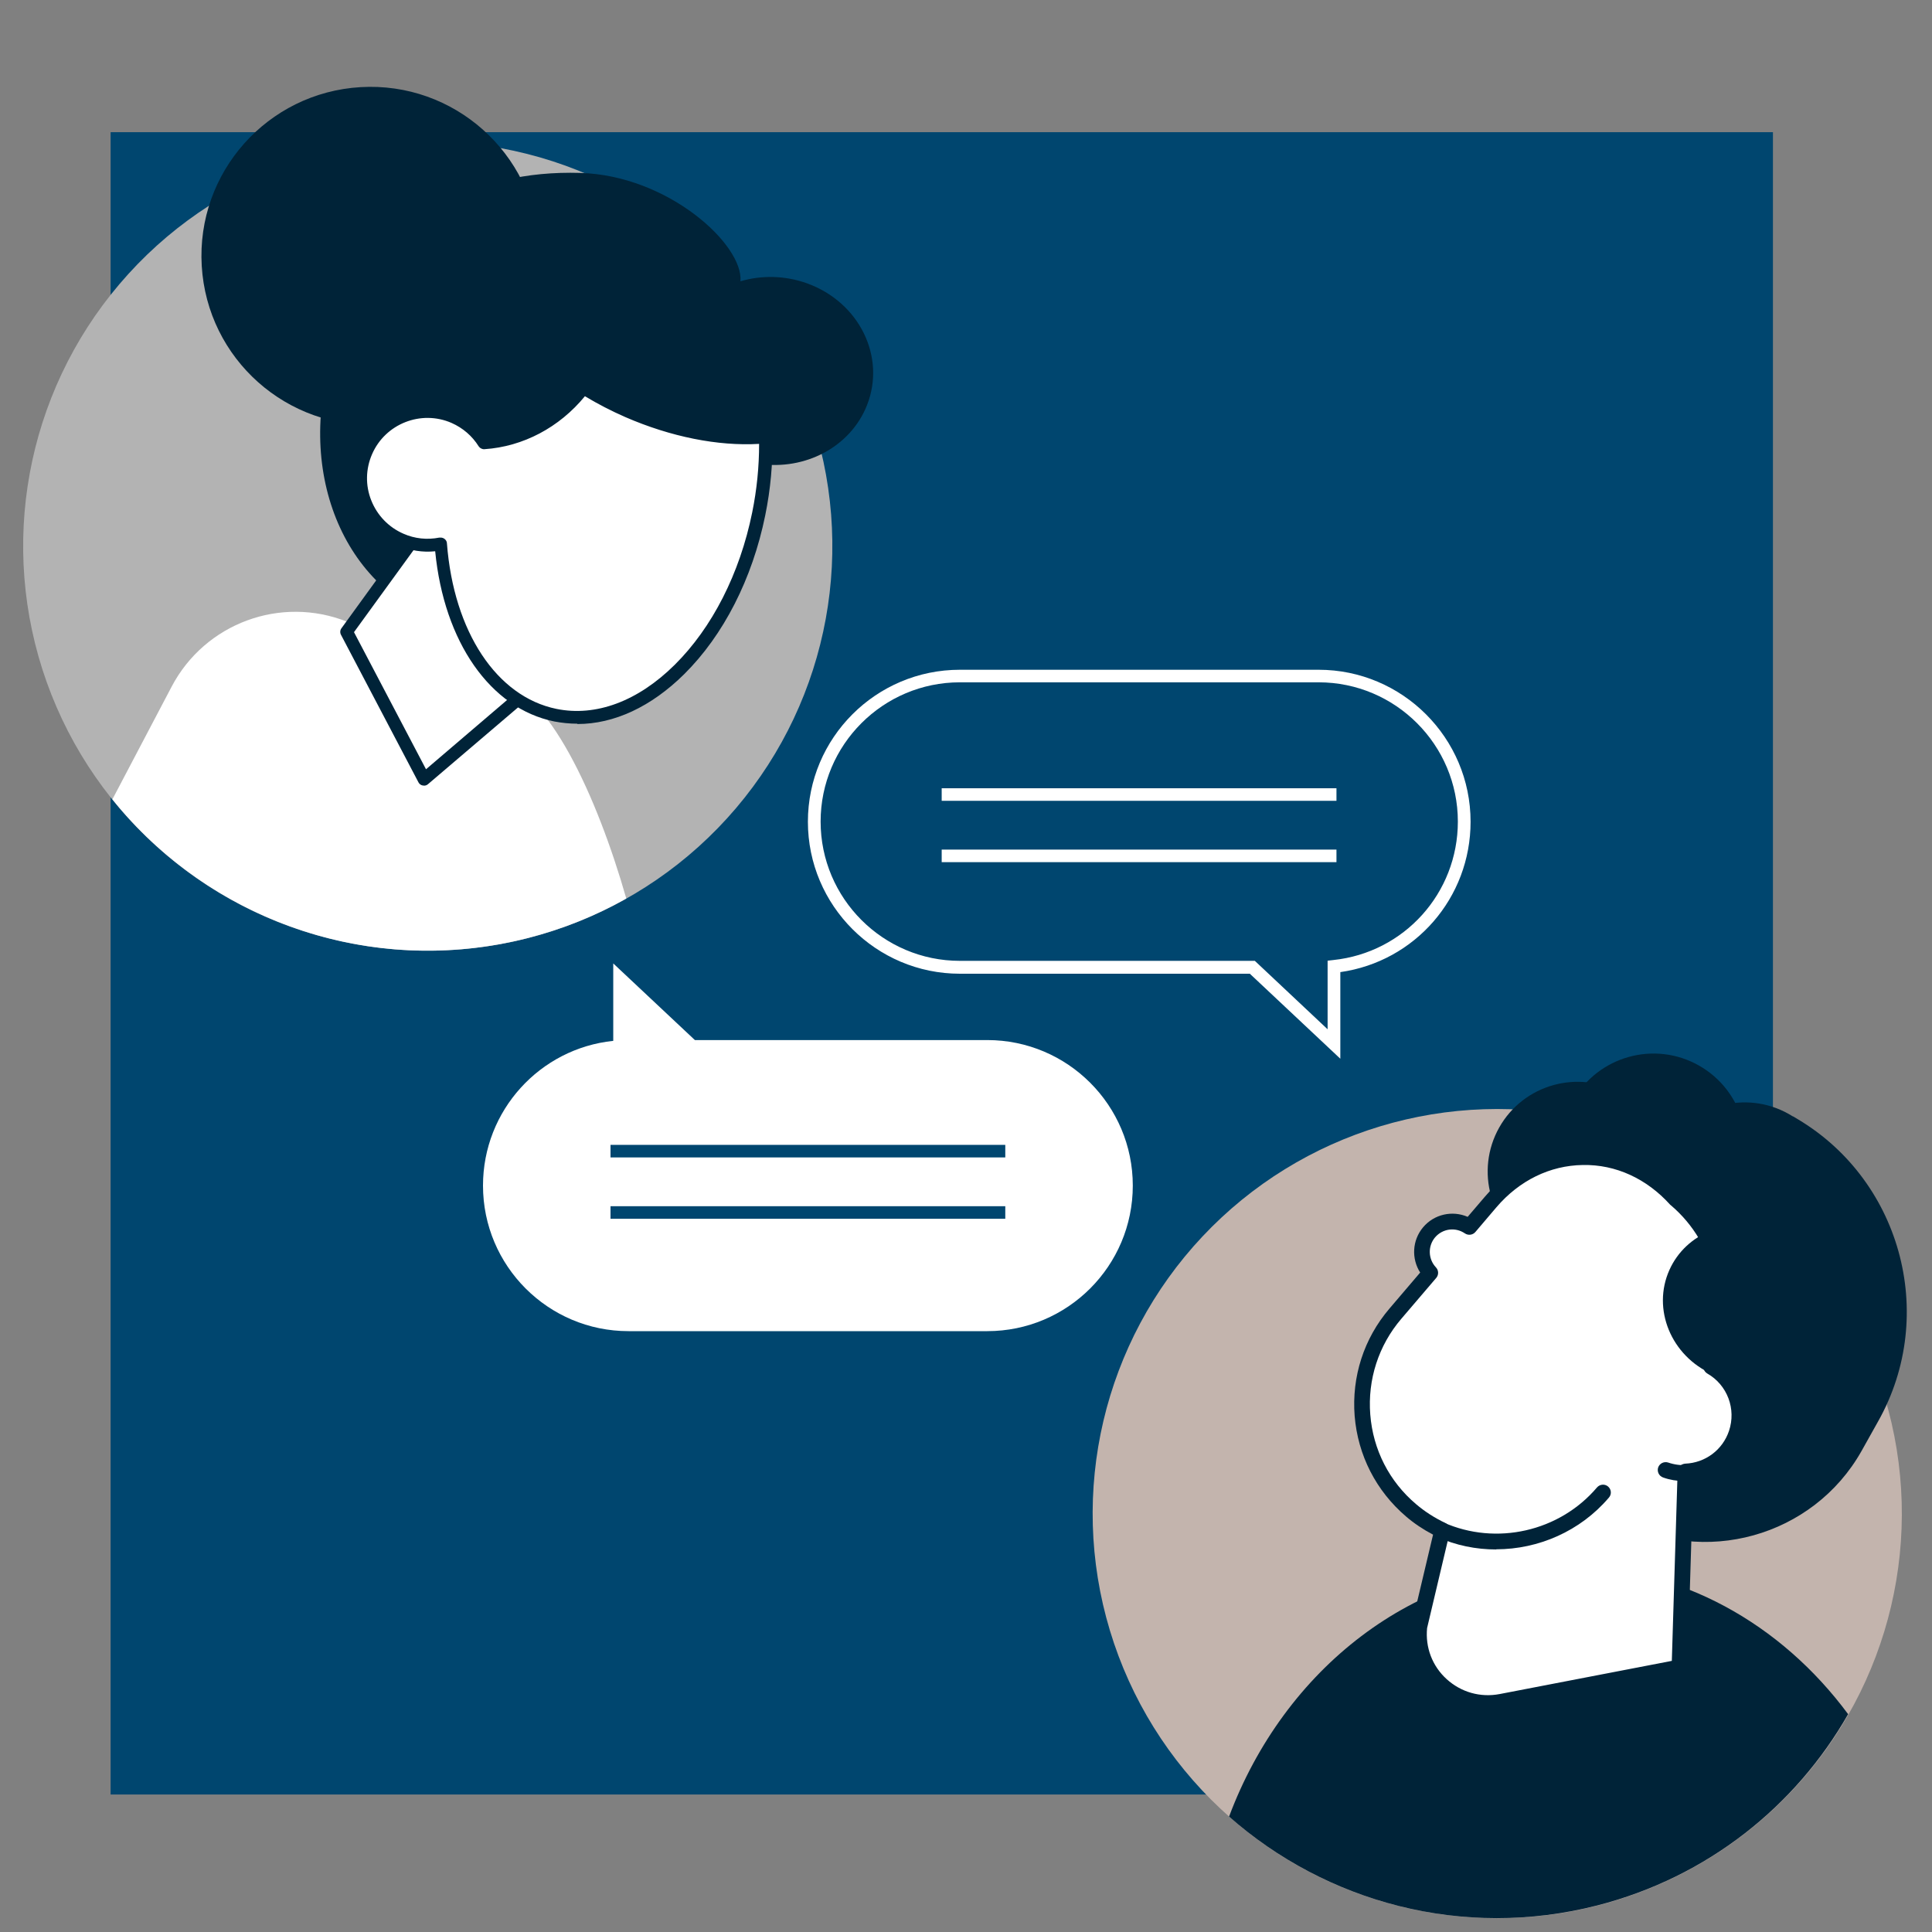
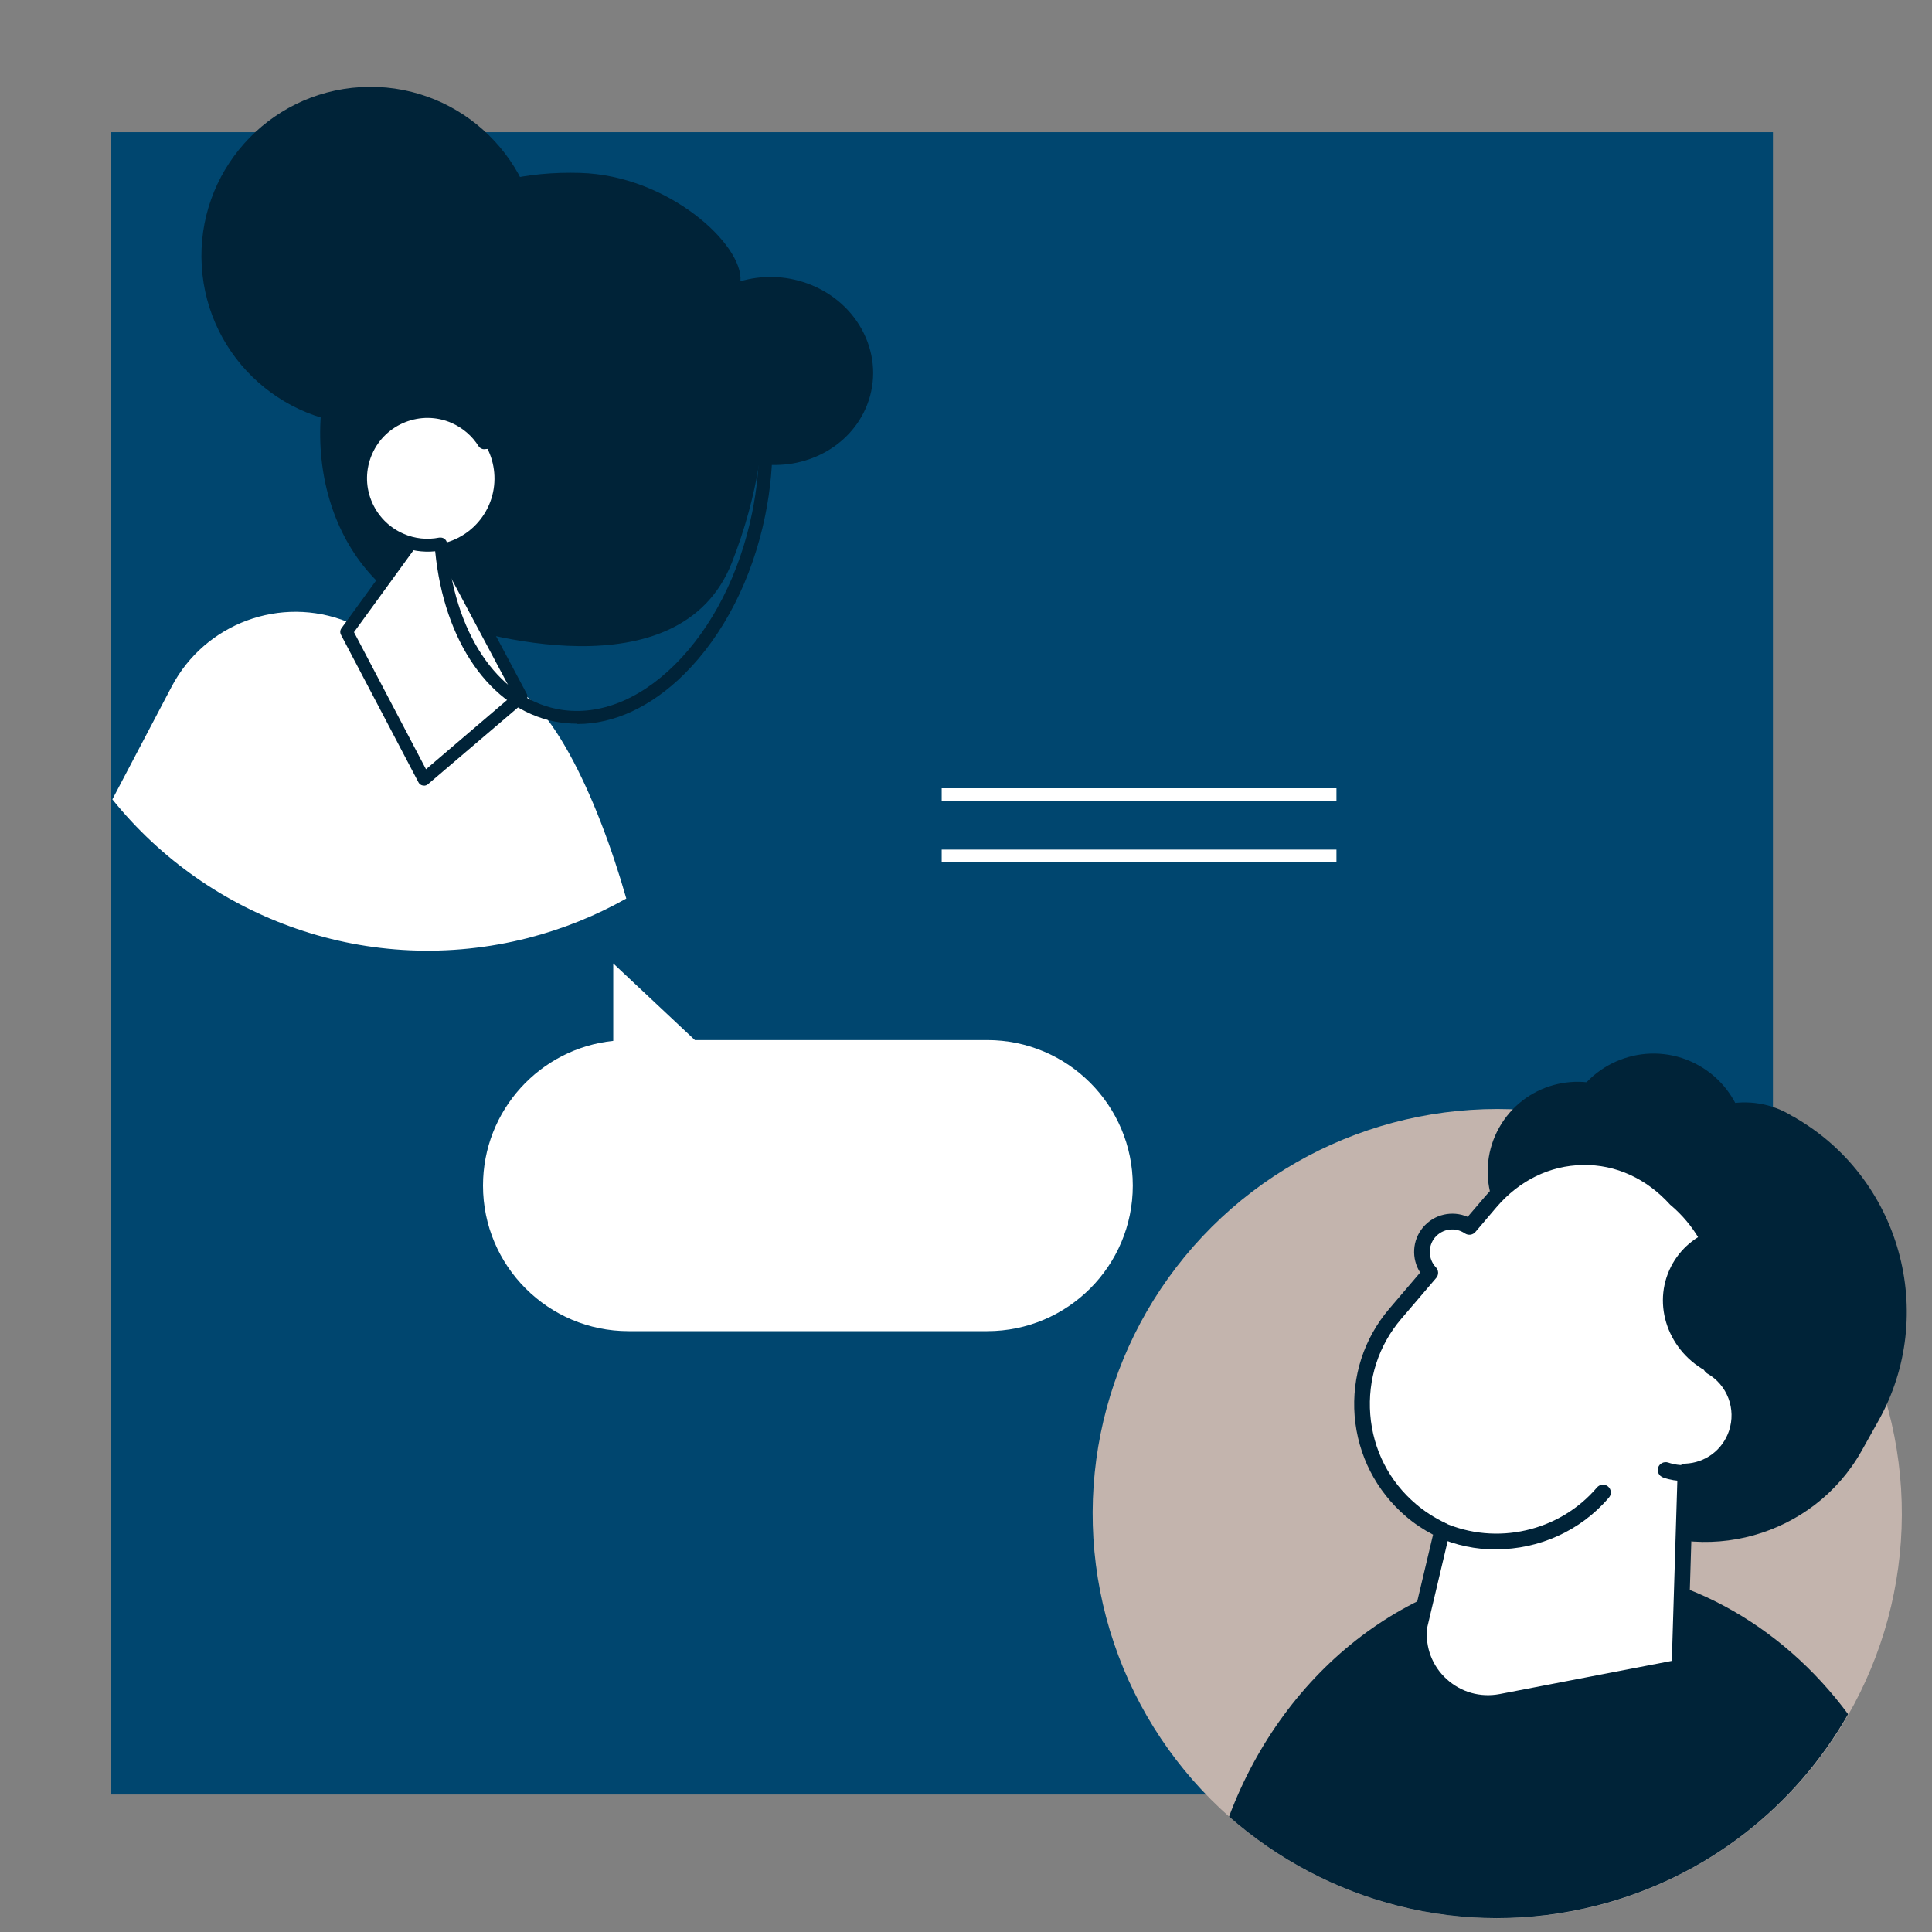
<svg xmlns="http://www.w3.org/2000/svg" viewBox="0 0 120 120">
  <rect x="0" y="0" width="120" height="120" fill="#808080" stroke="none" />
  <defs>
    <style>
      .cls-1 {
        fill: #002338;
      }

      .cls-2 {
        fill: #00466f;
      }

      .cls-3 {
        fill: #fff;
      }

      .cls-4 {
        fill: #c3b4ad;
      }

      .cls-5 {
        fill: #b3b3b3;
      }
    </style>
  </defs>
  <g id="Calque_1" data-name="Calque 1">
    <rect class="cls-2" x="6.87" y="8.21" width="103.25" height="103.25" />
  </g>
  <g id="Calque_2" data-name="Calque 2">
    <circle class="cls-4" cx="92.99" cy="94.01" r="25.13" transform="translate(-19.8 163.02) rotate(-76.77)" />
    <path class="cls-1" d="M97.29,97.27c-9.44,0-17.53,6.42-20.95,15.56,6.03,5.32,14.5,7.66,22.87,5.52,6.86-1.76,12.33-6.18,15.58-11.88-4.16-5.62-10.46-9.2-17.51-9.2Z" />
-     <circle class="cls-5" cx="26.57" cy="33.92" r="25.13" transform="translate(-11.58 53.95) rotate(-79.63)" />
    <circle class="cls-1" cx="23.01" cy="15.89" r="10.5" transform="translate(-.89 1.38) rotate(-3.36)" />
    <path class="cls-3" d="M30.71,42.26l-9.14-3.64c-4.13-1.65-8.84.09-10.91,4.03l-3.68,7c5.98,7.44,15.96,11.13,25.82,8.61,2.18-.56,4.22-1.39,6.1-2.45-1.79-6.28-4.92-13.19-8.19-13.56Z" />
    <path class="cls-1" d="M36.03,10.74c5.48.15,10.16,4.47,9.96,6.73,1.3-.38,2.75-.37,4.14.13,3.24,1.17,4.91,4.56,3.72,7.57-1.03,2.6-3.85,4.06-6.7,3.64-.32,2-.88,4.06-1.69,6.13-3.25,8.25-15.94,4.41-18.27,3.56-6.32-2.29-9.06-10.18-6.13-17.63,2.94-7.45,8.36-10.32,14.98-10.13Z" />
    <g>
      <polygon class="cls-3" points="26.33 48.4 32.37 43.25 26.55 32.32 21.53 39.24 26.33 48.4" />
      <path class="cls-1" d="M26.33,48.79s-.05,0-.07,0c-.12-.02-.22-.1-.27-.2l-4.81-9.16c-.07-.13-.06-.29.03-.41l5.02-6.92c.08-.11.21-.17.34-.16.13,0,.26.09.32.21l5.82,10.93c.09.16.05.36-.09.48l-6.04,5.15c-.07.06-.16.09-.25.09ZM21.99,39.27l4.47,8.51,5.42-4.63-5.38-10.1-4.51,6.21Z" />
    </g>
    <path class="cls-1" d="M35.07,15.98c1.33.85,2.25,1.95,2.57,3.2.9,3.55-3.55,9.29-9.53,8.22-.37-.07-.71-.32-1.09-.3,1.08-5.4,4.24-9.54,8.04-11.13Z" />
    <path class="cls-1" d="M47.7,27.14c-2.52.26-5.61-.25-8.68-1.58-5.16-2.25-8.64-6.13-8.77-9.41,2.53-2.15,5.55-3.13,8.54-2.47,5.11,1.13,8.58,6.72,8.91,13.47Z" />
    <path class="cls-3" d="M22.76,28.06c-.91,2.1.05,4.54,2.15,5.46,2.1.91,4.54-.05,5.46-2.15.91-2.1-.05-4.54-2.15-5.46s-4.54.05-5.46,2.15Z" />
    <g>
-       <path class="cls-3" d="M28.22,25.92c.8.35,1.43.91,1.86,1.6,2.62-.17,4.81-1.62,6.18-3.41.85.53,1.78,1.02,2.77,1.45,3.01,1.31,6.03,1.82,8.53,1.6.03,1.53-.1,3.13-.43,4.76-1.63,7.99-7.28,13.59-12.63,12.51-4-.81-6.7-5.15-7.12-10.64-.8.16-1.66.09-2.46-.26-2.1-.91-3.06-3.36-2.15-5.46.91-2.1,3.36-3.06,5.46-2.15Z" />
      <path class="cls-1" d="M35.85,44.95c-.48,0-.96-.05-1.43-.14-3.97-.81-6.84-4.94-7.39-10.57-.77.08-1.55-.04-2.26-.35-1.11-.48-1.97-1.37-2.41-2.5-.44-1.13-.42-2.36.06-3.47,1-2.29,3.68-3.35,5.98-2.35.77.33,1.42.87,1.9,1.55,2.2-.21,4.25-1.38,5.66-3.24.12-.16.35-.2.52-.1.85.53,1.77,1.01,2.72,1.43,2.84,1.24,5.8,1.79,8.34,1.57.11,0,.22.03.3.1.08.07.13.18.13.28.04,1.6-.11,3.23-.44,4.85-.8,3.94-2.59,7.44-5.03,9.86-2.05,2.03-4.36,3.1-6.63,3.1ZM27.37,33.39c.09,0,.17.03.24.08.09.07.15.17.15.28.42,5.49,3.09,9.52,6.8,10.28,2.45.5,5.06-.47,7.35-2.74,2.33-2.31,4.04-5.67,4.81-9.46.29-1.42.43-2.85.43-4.26-2.56.15-5.49-.44-8.3-1.66-.87-.38-1.72-.82-2.52-1.3-1.59,1.94-3.84,3.13-6.24,3.29-.14.01-.28-.06-.36-.18-.4-.64-.98-1.14-1.68-1.45-1.9-.83-4.12.05-4.94,1.94-.4.92-.42,1.94-.05,2.87.37.93,1.08,1.67,2,2.07.7.31,1.47.39,2.23.24.03,0,.05,0,.08,0Z" />
    </g>
    <path class="cls-1" d="M95.85,91.74l4.63,2.61c5.32,3,12.14,1.1,15.14-4.22l1.03-1.84c3.76-6.67,1.38-15.2-5.29-18.95l-1.54,1.55c-4.18-2.36-9.52-.86-11.88,3.32l-4.67,8.29c-1.83,3.25-.67,7.41,2.58,9.25Z" />
    <ellipse class="cls-1" cx="104.1" cy="82.64" rx="11.72" ry="12.48" transform="translate(-.34 164.85) rotate(-76.65)" />
    <path class="cls-1" d="M106.77,85.01c1.67-3.64,1.04-8.07-1.77-10.71h0c-1.75-1.64-4-2.26-6.17-1.91,1.04.36,3.89,1.52,4.01,3.62.14,2.57-.85,7.16,3.93,9Z" />
    <path class="cls-1" d="M93.12,70.03c-1.51,2.68-.56,6.09,2.12,7.6,2.68,1.51,6.09.56,7.6-2.12,1.51-2.68.56-6.09-2.12-7.6-2.68-1.51-6.09-.56-7.6,2.12Z" />
    <path class="cls-1" d="M112.45,71.93c4.88,3.63,6.49,10.33,3.65,15.83-1.63.12-3.33-.23-4.89-1.11-4.04-2.28-5.56-7.24-3.39-11.09,1.03-1.83,2.72-3.08,4.63-3.64Z" />
    <path class="cls-1" d="M103.5,71.31c-1.51,2.68-.56,6.09,2.12,7.6,2.68,1.51,6.09.56,7.6-2.12s.56-6.09-2.12-7.6c-2.68-1.51-6.09-.56-7.6,2.12Z" />
    <path class="cls-1" d="M97.7,68.36c-1.56,2.76-.58,6.26,2.18,7.82,2.76,1.56,6.26.58,7.82-2.18,1.56-2.76.58-6.26-2.18-7.82-2.76-1.56-6.26-.58-7.82,2.18Z" />
    <path class="cls-3" d="M91.27,76.2l1.31-1.54c3.12-3.66,8.31-3.73,11.53-.16h0c3.07,2.62,3.86,6.92,2.17,10.39,1.42.82,2.12,2.55,1.57,4.16h0c-.48,1.4-1.76,2.3-3.16,2.36l-.37,12.16-11.07,2.14c-2.83.55-5.39-1.8-5.09-4.67h0l1.42-5.99c-.68-.32-1.33-.73-1.93-1.24-3.64-3.11-4.08-8.58-.97-12.22l2.17-2.54c-.65-.69-.7-1.76-.08-2.51h0c.63-.75,1.71-.88,2.51-.34Z" />
    <path class="cls-1" d="M92.41,106.28c-1.18,0-2.32-.44-3.22-1.26-1.13-1.04-1.68-2.5-1.52-4.03,0-.02,0-.04.01-.06l1.33-5.61c-.61-.32-1.18-.7-1.68-1.13-1.86-1.59-2.99-3.8-3.19-6.24-.19-2.44.57-4.81,2.16-6.67l1.91-2.24c-.55-.86-.5-2,.18-2.81.69-.82,1.82-1.06,2.77-.65l1.06-1.24c1.6-1.88,3.77-2.93,6.09-2.96,2.32-.04,4.5.95,6.15,2.77,3.05,2.62,4.03,6.9,2.45,10.57,1.38,1.02,1.98,2.84,1.41,4.5-.48,1.42-1.69,2.42-3.15,2.64l-.36,11.73c0,.23-.17.42-.4.47l-11.07,2.14c-.31.06-.62.09-.92.09ZM88.64,101.12c-.12,1.2.32,2.36,1.21,3.17.9.82,2.1,1.16,3.3.93l10.69-2.06.36-11.77c0-.26.21-.46.47-.48,1.25-.05,2.32-.85,2.72-2.03.46-1.36-.1-2.86-1.35-3.57-.22-.13-.31-.41-.2-.64,1.63-3.35.79-7.38-2.05-9.8-.02-.01-.03-.03-.05-.04-1.46-1.62-3.38-2.51-5.43-2.47-2.04.03-3.94.96-5.36,2.62l-1.31,1.54c-.16.19-.44.23-.65.09-.6-.41-1.39-.3-1.86.25-.45.54-.43,1.34.06,1.86.17.18.18.46.02.65l-2.17,2.54c-1.42,1.66-2.1,3.78-1.93,5.95.17,2.18,1.18,4.16,2.85,5.57.54.46,1.15.85,1.82,1.17.21.1.32.33.27.56l-1.41,5.96Z" />
    <path class="cls-1" d="M104.59,91.99c-.43,0-.87-.07-1.29-.22-.26-.09-.39-.37-.31-.62.09-.26.37-.39.62-.31.76.26,1.57.21,2.29-.15.72-.35,1.26-.97,1.52-1.72.09-.26.37-.39.62-.31.26.09.39.37.31.62-.34,1.01-1.06,1.82-2.01,2.29-.55.27-1.15.41-1.75.41Z" />
    <path class="cls-1" d="M106.27,76.43c3.14,1.91,4.48,5.85,3.08,9.31-.97.16-2.02.05-3-.39-2.56-1.14-3.75-4.04-2.66-6.47.52-1.16,1.46-2,2.58-2.44Z" />
    <path class="cls-1" d="M92.93,96.24c-1.25,0-2.5-.25-3.68-.78-.25-.11-.36-.4-.25-.65.11-.25.4-.36.65-.25,3.28,1.46,7.21.57,9.54-2.17.18-.21.49-.23.69-.06.21.18.23.49.05.69-1.77,2.08-4.37,3.21-7,3.21Z" />
    <path class="cls-3" d="M61.32,82.68h-22.28c-4.99,0-9.04-4.05-9.04-9.04h0c0-4.67,3.54-8.52,8.09-8.99v-4.81l5.07,4.76h18.16c4.99,0,9.04,4.05,9.04,9.04h0c0,4.99-4.05,9.04-9.04,9.04Z" />
    <g>
-       <rect class="cls-2" x="37.92" y="74.92" width="24.52" height=".78" />
-       <rect class="cls-2" x="37.92" y="71.11" width="24.52" height=".78" />
-     </g>
+       </g>
    <g>
-       <path class="cls-3" d="M83.24,65.75l-5.61-5.27h-18.01c-5.2,0-9.44-4.23-9.44-9.44s4.23-9.44,9.44-9.44h22.28c5.2,0,9.44,4.23,9.44,9.44,0,4.73-3.45,8.68-8.09,9.34v5.37ZM59.62,42.38c-4.77,0-8.65,3.88-8.65,8.65s3.88,8.65,8.65,8.65h18.32l4.52,4.25v-4.26l.35-.04c4.41-.46,7.74-4.16,7.74-8.6,0-4.77-3.88-8.65-8.65-8.65h-22.28Z" />
      <g>
        <rect class="cls-3" x="58.49" y="48.96" width="24.52" height=".78" />
        <rect class="cls-3" x="58.49" y="52.77" width="24.52" height=".78" />
      </g>
    </g>
  </g>
</svg>